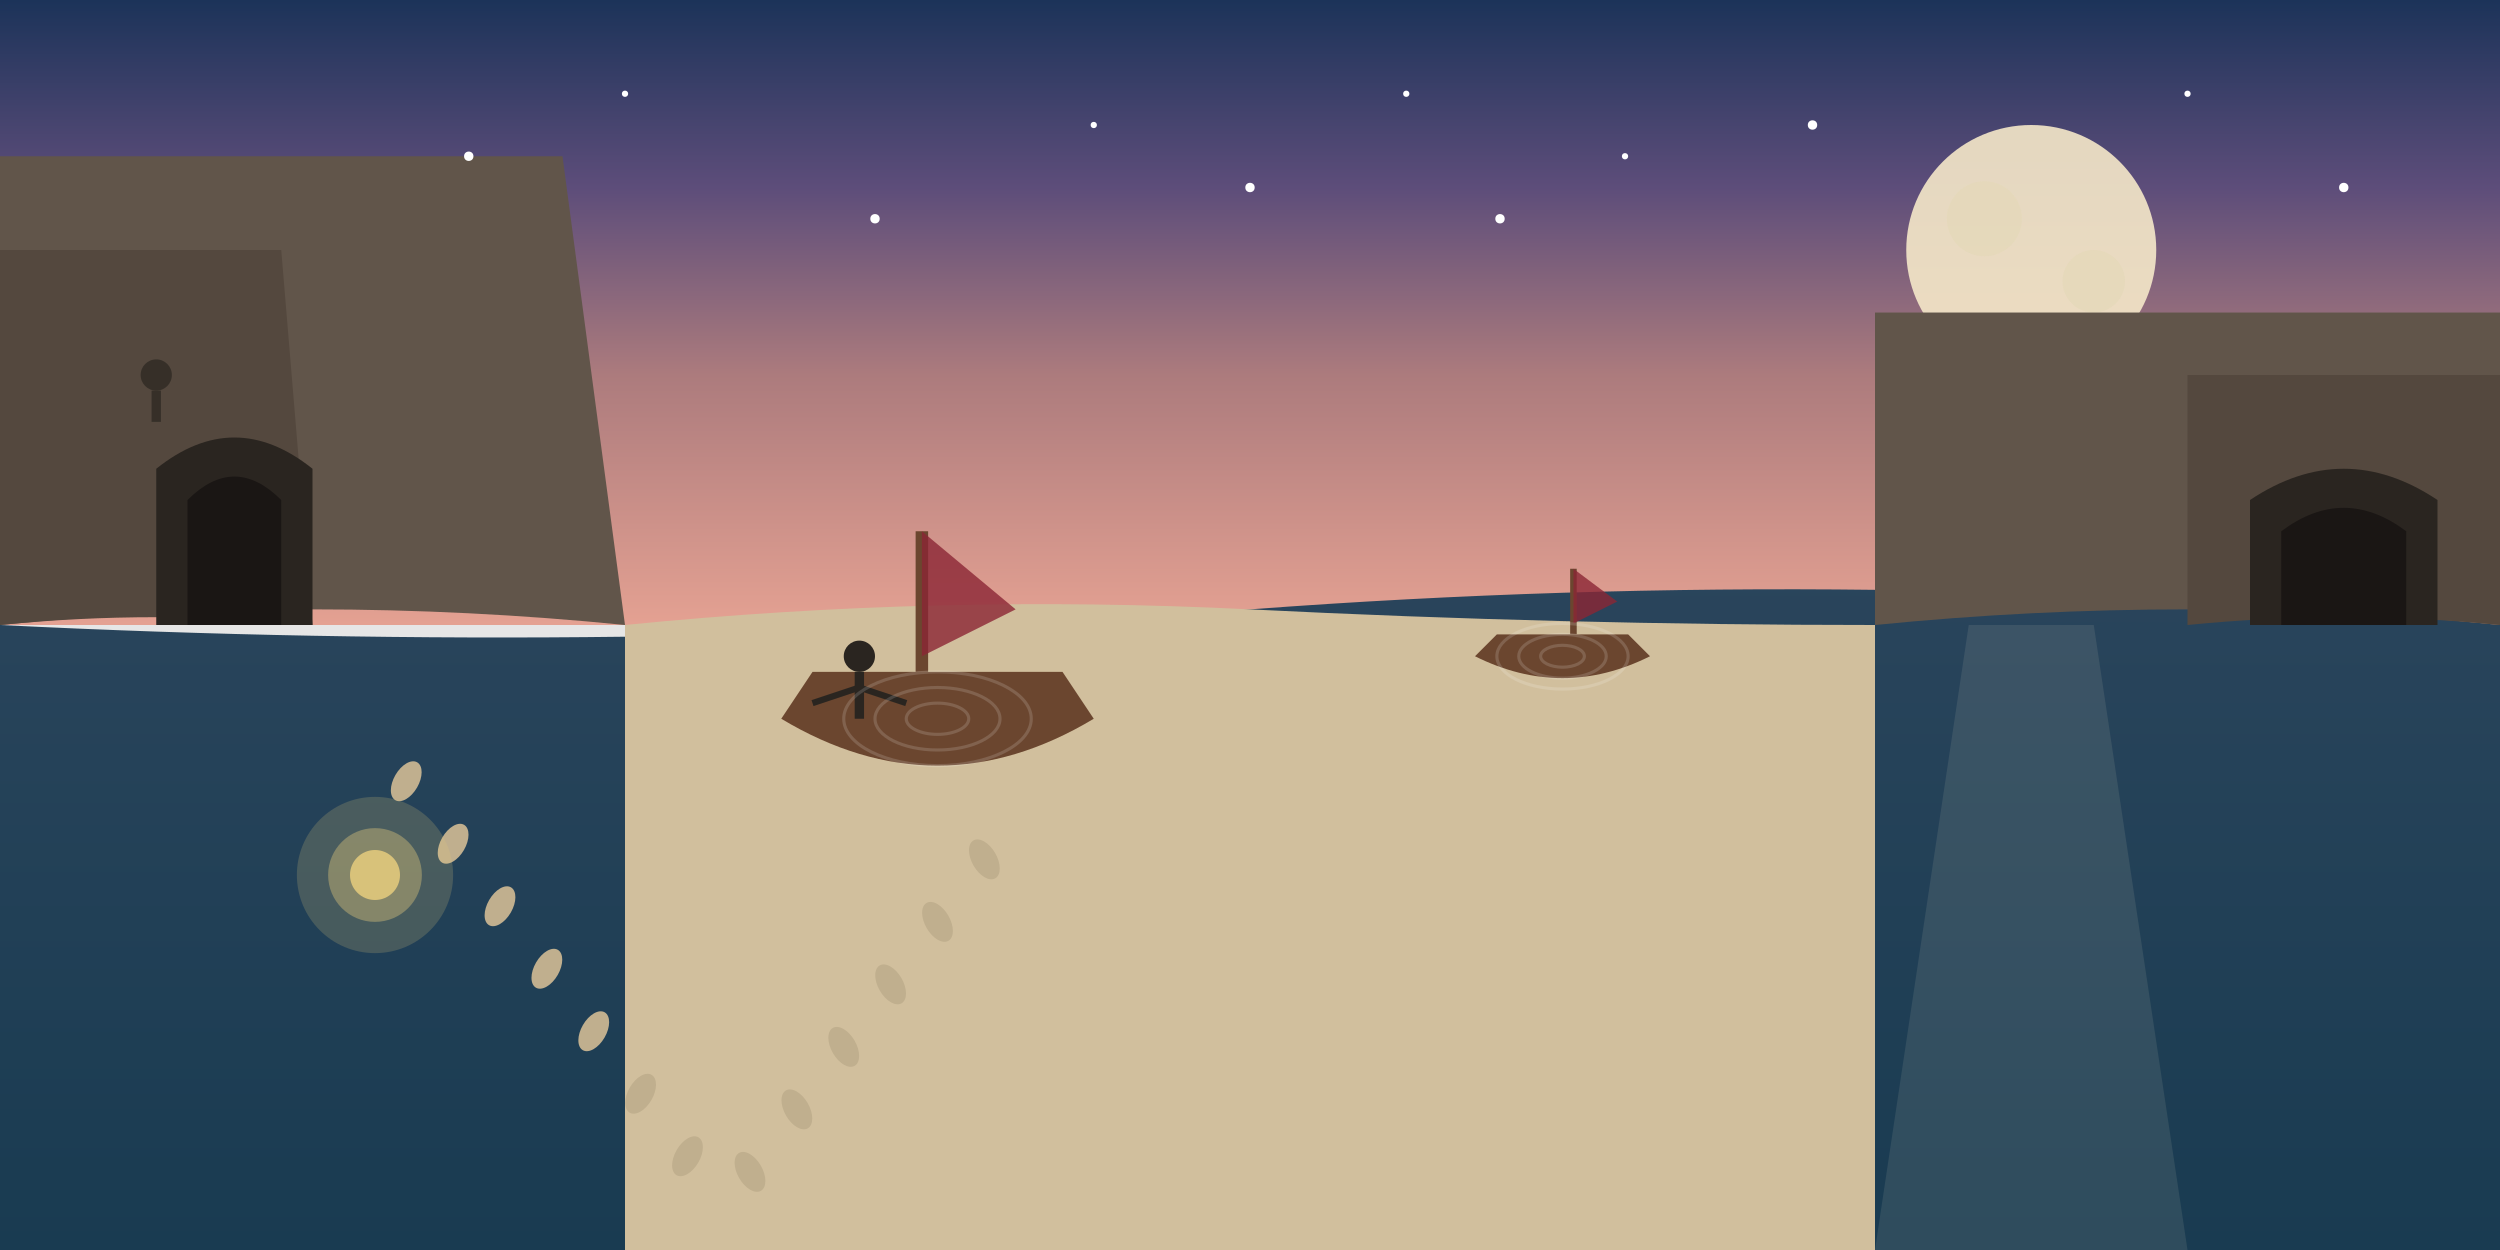
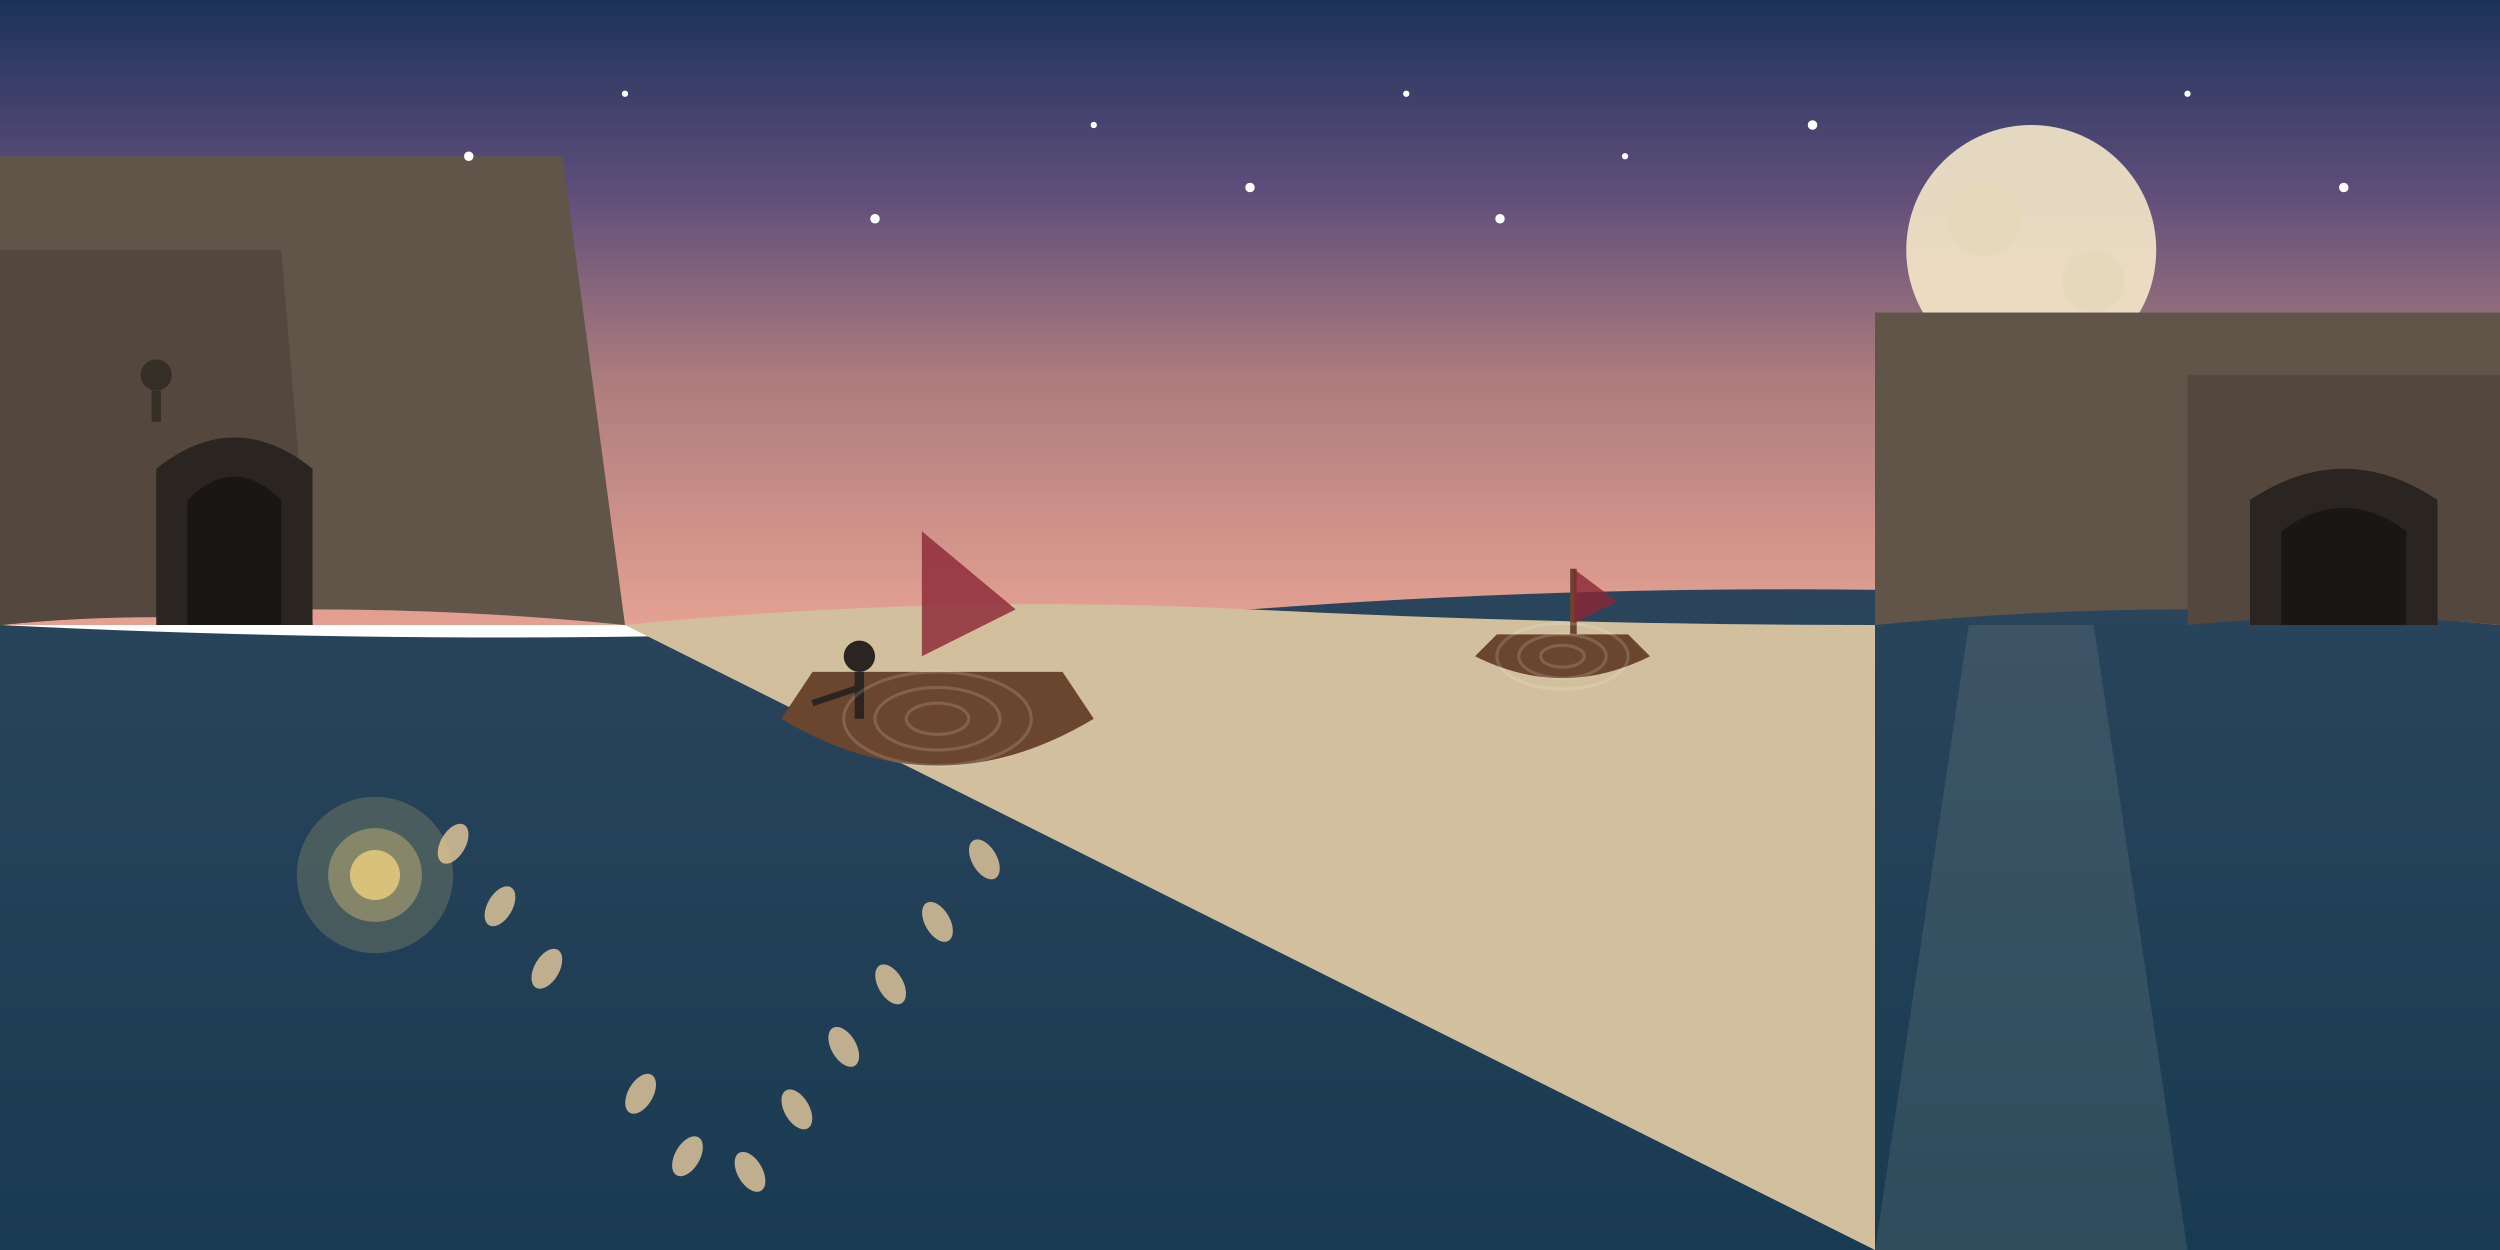
<svg xmlns="http://www.w3.org/2000/svg" viewBox="0 0 800 400" width="800" height="400">
-   <rect width="800" height="400" fill="#e6e6e6" />
  <linearGradient id="skyGradient" x1="0%" y1="0%" x2="0%" y2="100%">
    <stop offset="0%" stop-color="#1c3359" />
    <stop offset="30%" stop-color="#5d4d7a" />
    <stop offset="60%" stop-color="#ac7b7d" />
    <stop offset="100%" stop-color="#e4a192" />
  </linearGradient>
  <rect width="800" height="200" fill="url(#skyGradient)" />
  <circle cx="650" cy="80" r="40" fill="#f5e8c9" opacity="0.9" />
  <circle cx="635" cy="70" r="12" fill="#e5d8b9" opacity="0.8" />
  <circle cx="670" cy="90" r="10" fill="#e5d8b9" opacity="0.8" />
  <linearGradient id="seaGradient" x1="0%" y1="0%" x2="0%" y2="100%">
    <stop offset="0%" stop-color="#2a455c" />
    <stop offset="100%" stop-color="#193b51" />
  </linearGradient>
  <path d="M0 200 Q 200 210, 400 195 Q 600 180, 800 200 L 800 400 L 0 400 Z" fill="url(#seaGradient)" />
  <path d="M0 50 L0 200 Q 100 190, 200 200 L 180 50 Z" fill="#61554a" />
  <path d="M0 80 L0 200 Q 50 195, 100 200 L 90 80 Z" fill="#54483e" />
  <path d="M600 100 L600 200 Q 700 190, 800 200 L 800 100 Z" fill="#61554a" />
  <path d="M700 120 L700 200 Q 750 195, 800 200 L 800 120 Z" fill="#54483e" />
-   <path d="M200 200 Q 300 190, 400 195 Q 500 200, 600 200 L 600 400 L 200 400 Z" fill="#d1bf9d" />
+   <path d="M200 200 Q 300 190, 400 195 Q 500 200, 600 200 L 600 400 Z" fill="#d1bf9d" />
  <path d="M50 150 Q 75 130, 100 150 L 100 200 L 50 200 Z" fill="#2a2520" />
  <path d="M60 160 Q 75 145, 90 160 L 90 200 L 60 200 Z" fill="#1a1614" />
  <path d="M720 160 Q 750 140, 780 160 L 780 200 L 720 200 Z" fill="#2a2520" />
  <path d="M730 170 Q 750 155, 770 170 L 770 200 L 730 200 Z" fill="#1a1614" />
  <g transform="translate(300, 230)">
    <path d="M-50 0 Q 0 30, 50 0 L 40 -15 L -40 -15 Z" fill="#6b462f" />
-     <line x1="-5" y1="-15" x2="-5" y2="-60" stroke="#6b462f" stroke-width="4" />
    <path d="M-5 -60 L-5 -20 L25 -35 Z" fill="#8b2635" opacity="0.8" />
    <circle cx="-25" cy="-20" r="5" fill="#2a2520" />
    <path d="M-25 -15 L-25 0" stroke="#2a2520" stroke-width="3" />
    <path d="M-25 -10 L-40 -5" stroke="#2a2520" stroke-width="2" />
-     <path d="M-25 -10 L-10 -5" stroke="#2a2520" stroke-width="2" />
  </g>
  <g transform="translate(500, 210) scale(0.7)">
    <path d="M-40 0 Q 0 20, 40 0 L 30 -10 L -30 -10 Z" fill="#6b462f" />
    <line x1="5" y1="-10" x2="5" y2="-40" stroke="#6b462f" stroke-width="3" />
    <path d="M5 -40 L5 -15 L25 -25 Z" fill="#8b2635" opacity="0.8" />
  </g>
  <path d="M630 200 L670 200 L700 400 L600 400 Z" fill="#f5e8c9" opacity="0.1" />
  <g fill="#c0af8e">
-     <ellipse cx="130" cy="250" rx="4" ry="7" transform="rotate(30 130 250)" />
    <ellipse cx="145" cy="270" rx="4" ry="7" transform="rotate(30 145 270)" />
    <ellipse cx="160" cy="290" rx="4" ry="7" transform="rotate(30 160 290)" />
    <ellipse cx="175" cy="310" rx="4" ry="7" transform="rotate(30 175 310)" />
-     <ellipse cx="190" cy="330" rx="4" ry="7" transform="rotate(30 190 330)" />
    <ellipse cx="205" cy="350" rx="4" ry="7" transform="rotate(30 205 350)" />
    <ellipse cx="220" cy="370" rx="4" ry="7" transform="rotate(30 220 370)" />
    <ellipse cx="240" cy="375" rx="4" ry="7" transform="rotate(150 240 375)" />
    <ellipse cx="255" cy="355" rx="4" ry="7" transform="rotate(150 255 355)" />
    <ellipse cx="270" cy="335" rx="4" ry="7" transform="rotate(150 270 335)" />
    <ellipse cx="285" cy="315" rx="4" ry="7" transform="rotate(150 285 315)" />
    <ellipse cx="300" cy="295" rx="4" ry="7" transform="rotate(150 300 295)" />
    <ellipse cx="315" cy="275" rx="4" ry="7" transform="rotate(150 315 275)" />
  </g>
  <g>
    <circle cx="120" cy="280" r="8" fill="#e2c87c" opacity="0.9" />
    <circle cx="120" cy="280" r="15" fill="#e2c87c" opacity="0.4" />
    <circle cx="120" cy="280" r="25" fill="#e2c87c" opacity="0.2" />
  </g>
  <g fill="#ffffff">
    <circle cx="150" cy="50" r="1.5" />
    <circle cx="200" cy="30" r="1" />
    <circle cx="280" cy="70" r="1.5" />
    <circle cx="350" cy="40" r="1" />
    <circle cx="400" cy="60" r="1.5" />
    <circle cx="450" cy="30" r="1" />
    <circle cx="480" cy="70" r="1.5" />
    <circle cx="520" cy="50" r="1" />
    <circle cx="580" cy="40" r="1.5" />
    <circle cx="700" cy="30" r="1" />
    <circle cx="750" cy="60" r="1.5" />
  </g>
  <g stroke="#ffffff" fill="none" opacity="0.15">
    <ellipse cx="300" cy="230" rx="10" ry="5" />
    <ellipse cx="300" cy="230" rx="20" ry="10" />
    <ellipse cx="300" cy="230" rx="30" ry="15" />
    <ellipse cx="500" cy="210" rx="7" ry="3.5" />
    <ellipse cx="500" cy="210" rx="14" ry="7" />
    <ellipse cx="500" cy="210" rx="21" ry="10.5" />
  </g>
  <g transform="translate(50, 120)">
    <circle cx="0" cy="0" r="5" fill="#2a2520" opacity="0.7" />
    <path d="M0 5 L0 15" stroke="#2a2520" stroke-width="3" opacity="0.7" />
  </g>
</svg>